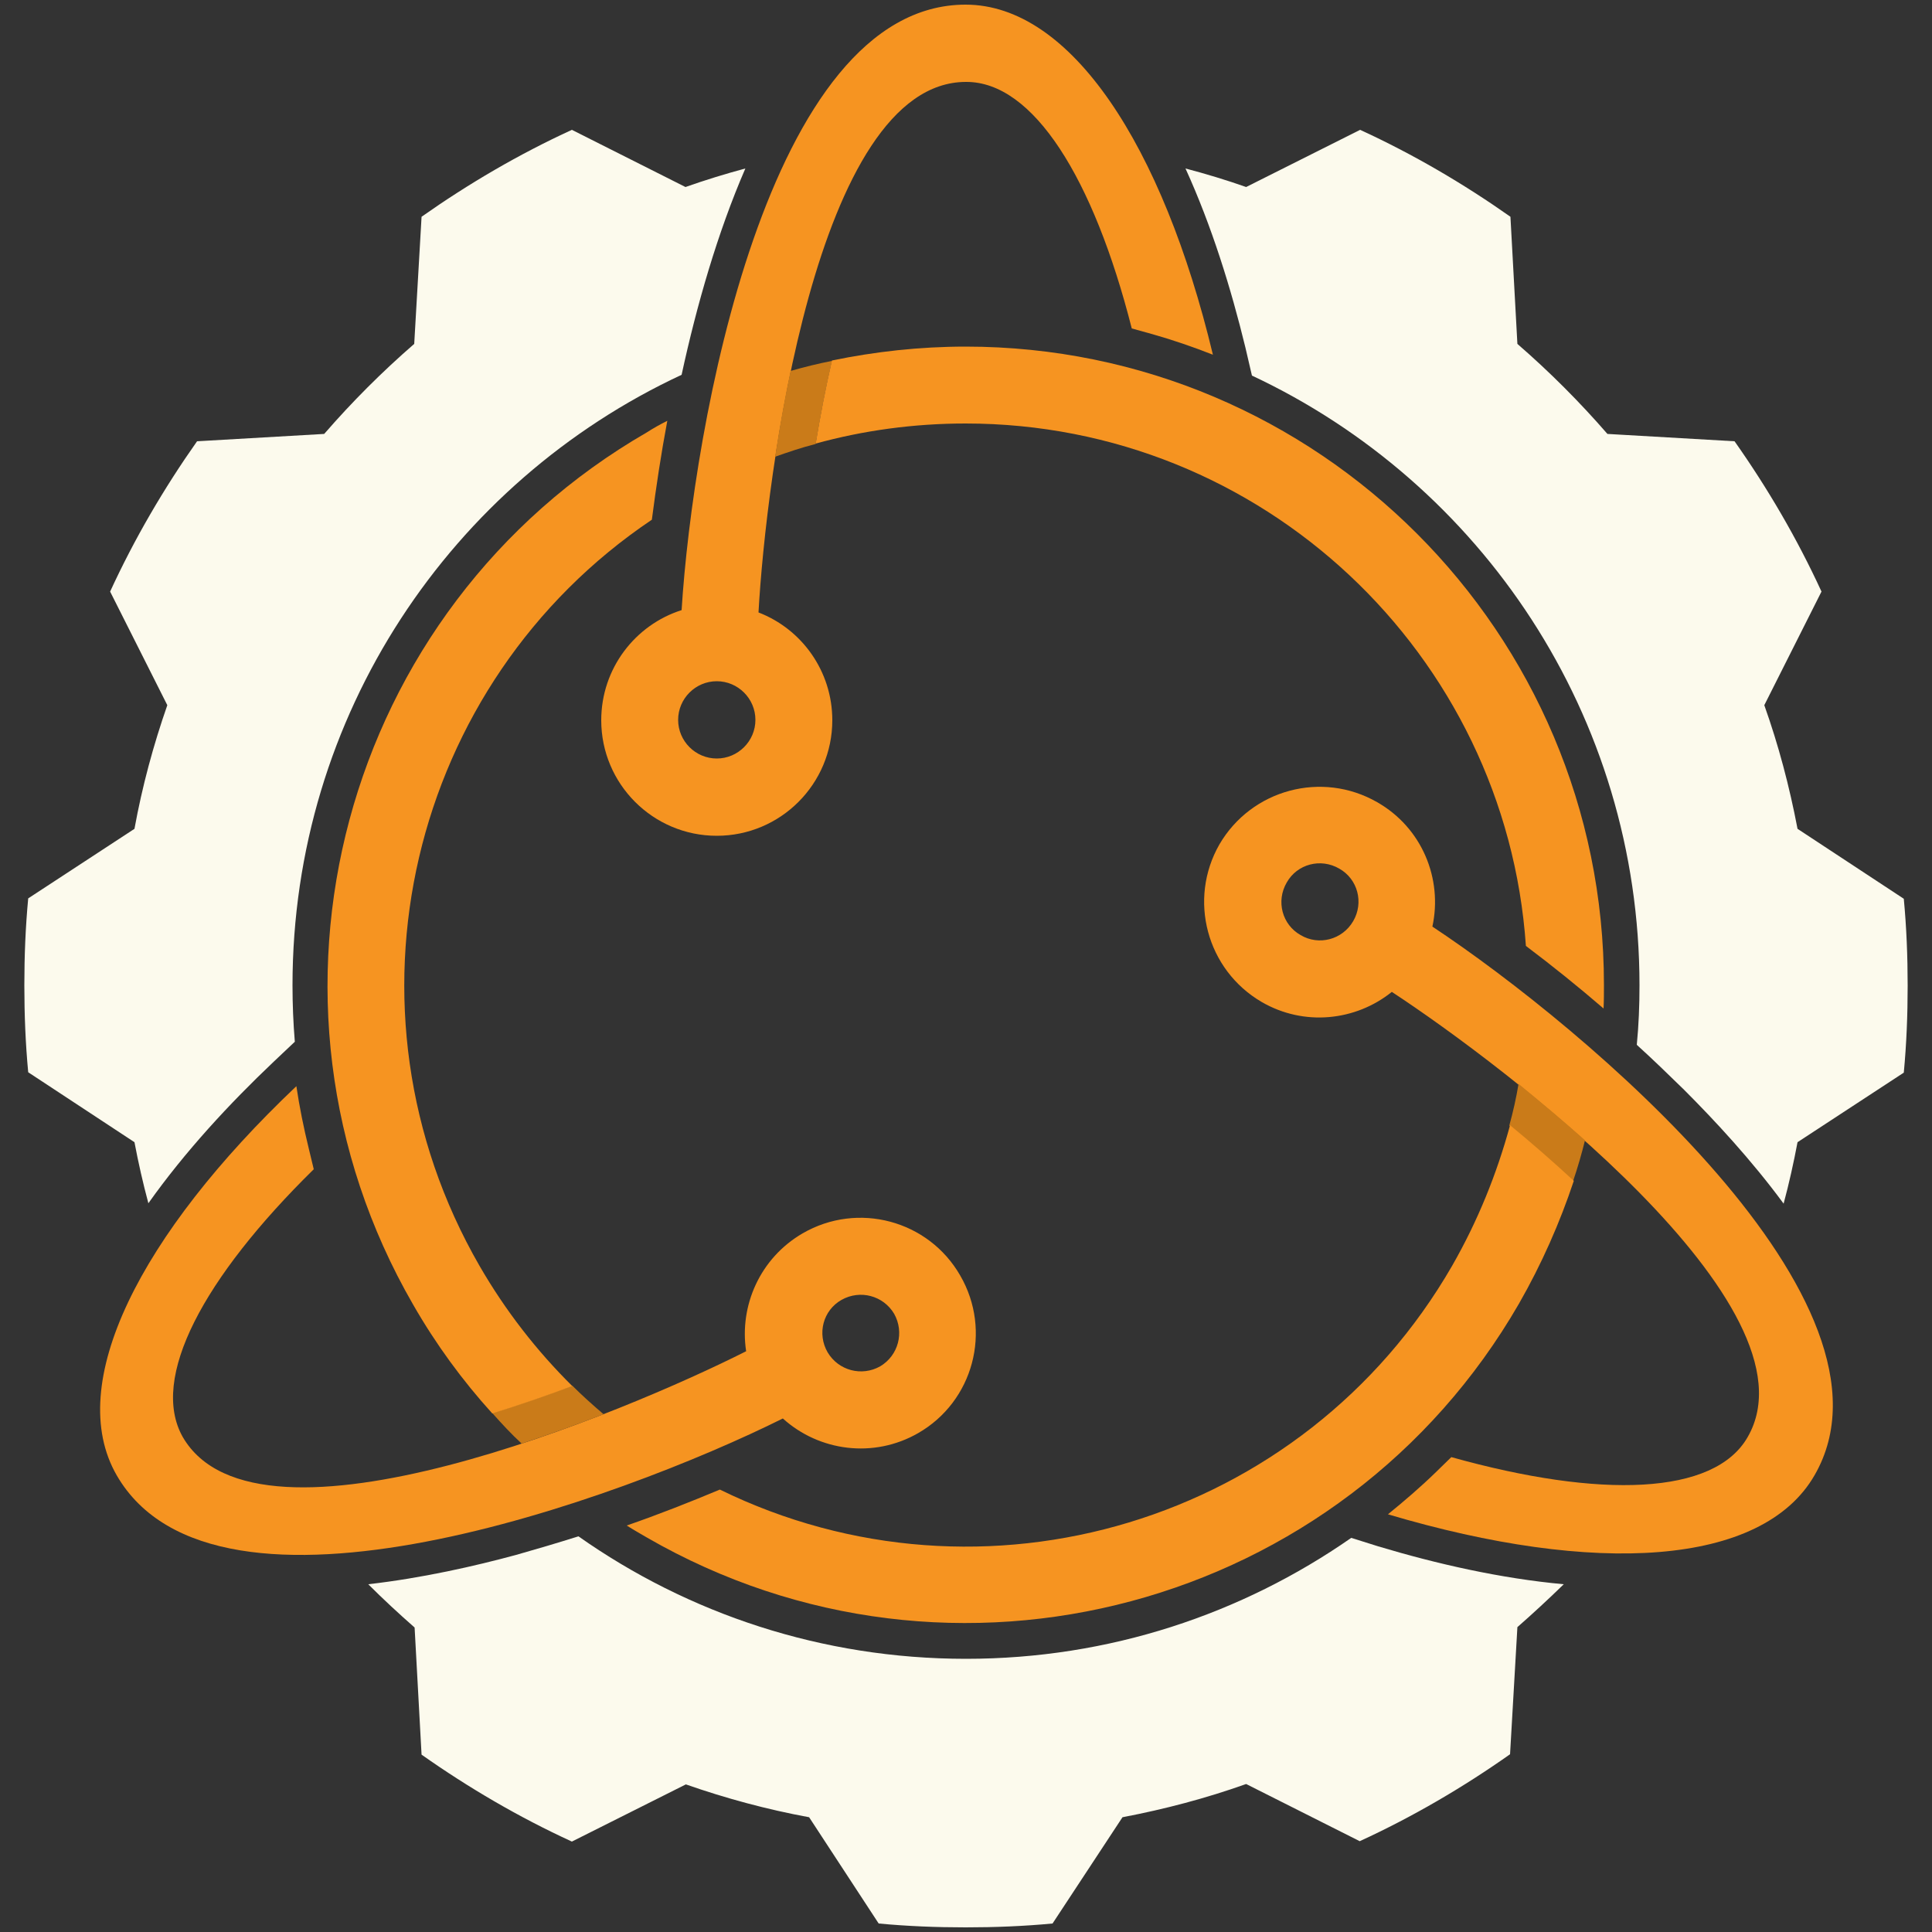
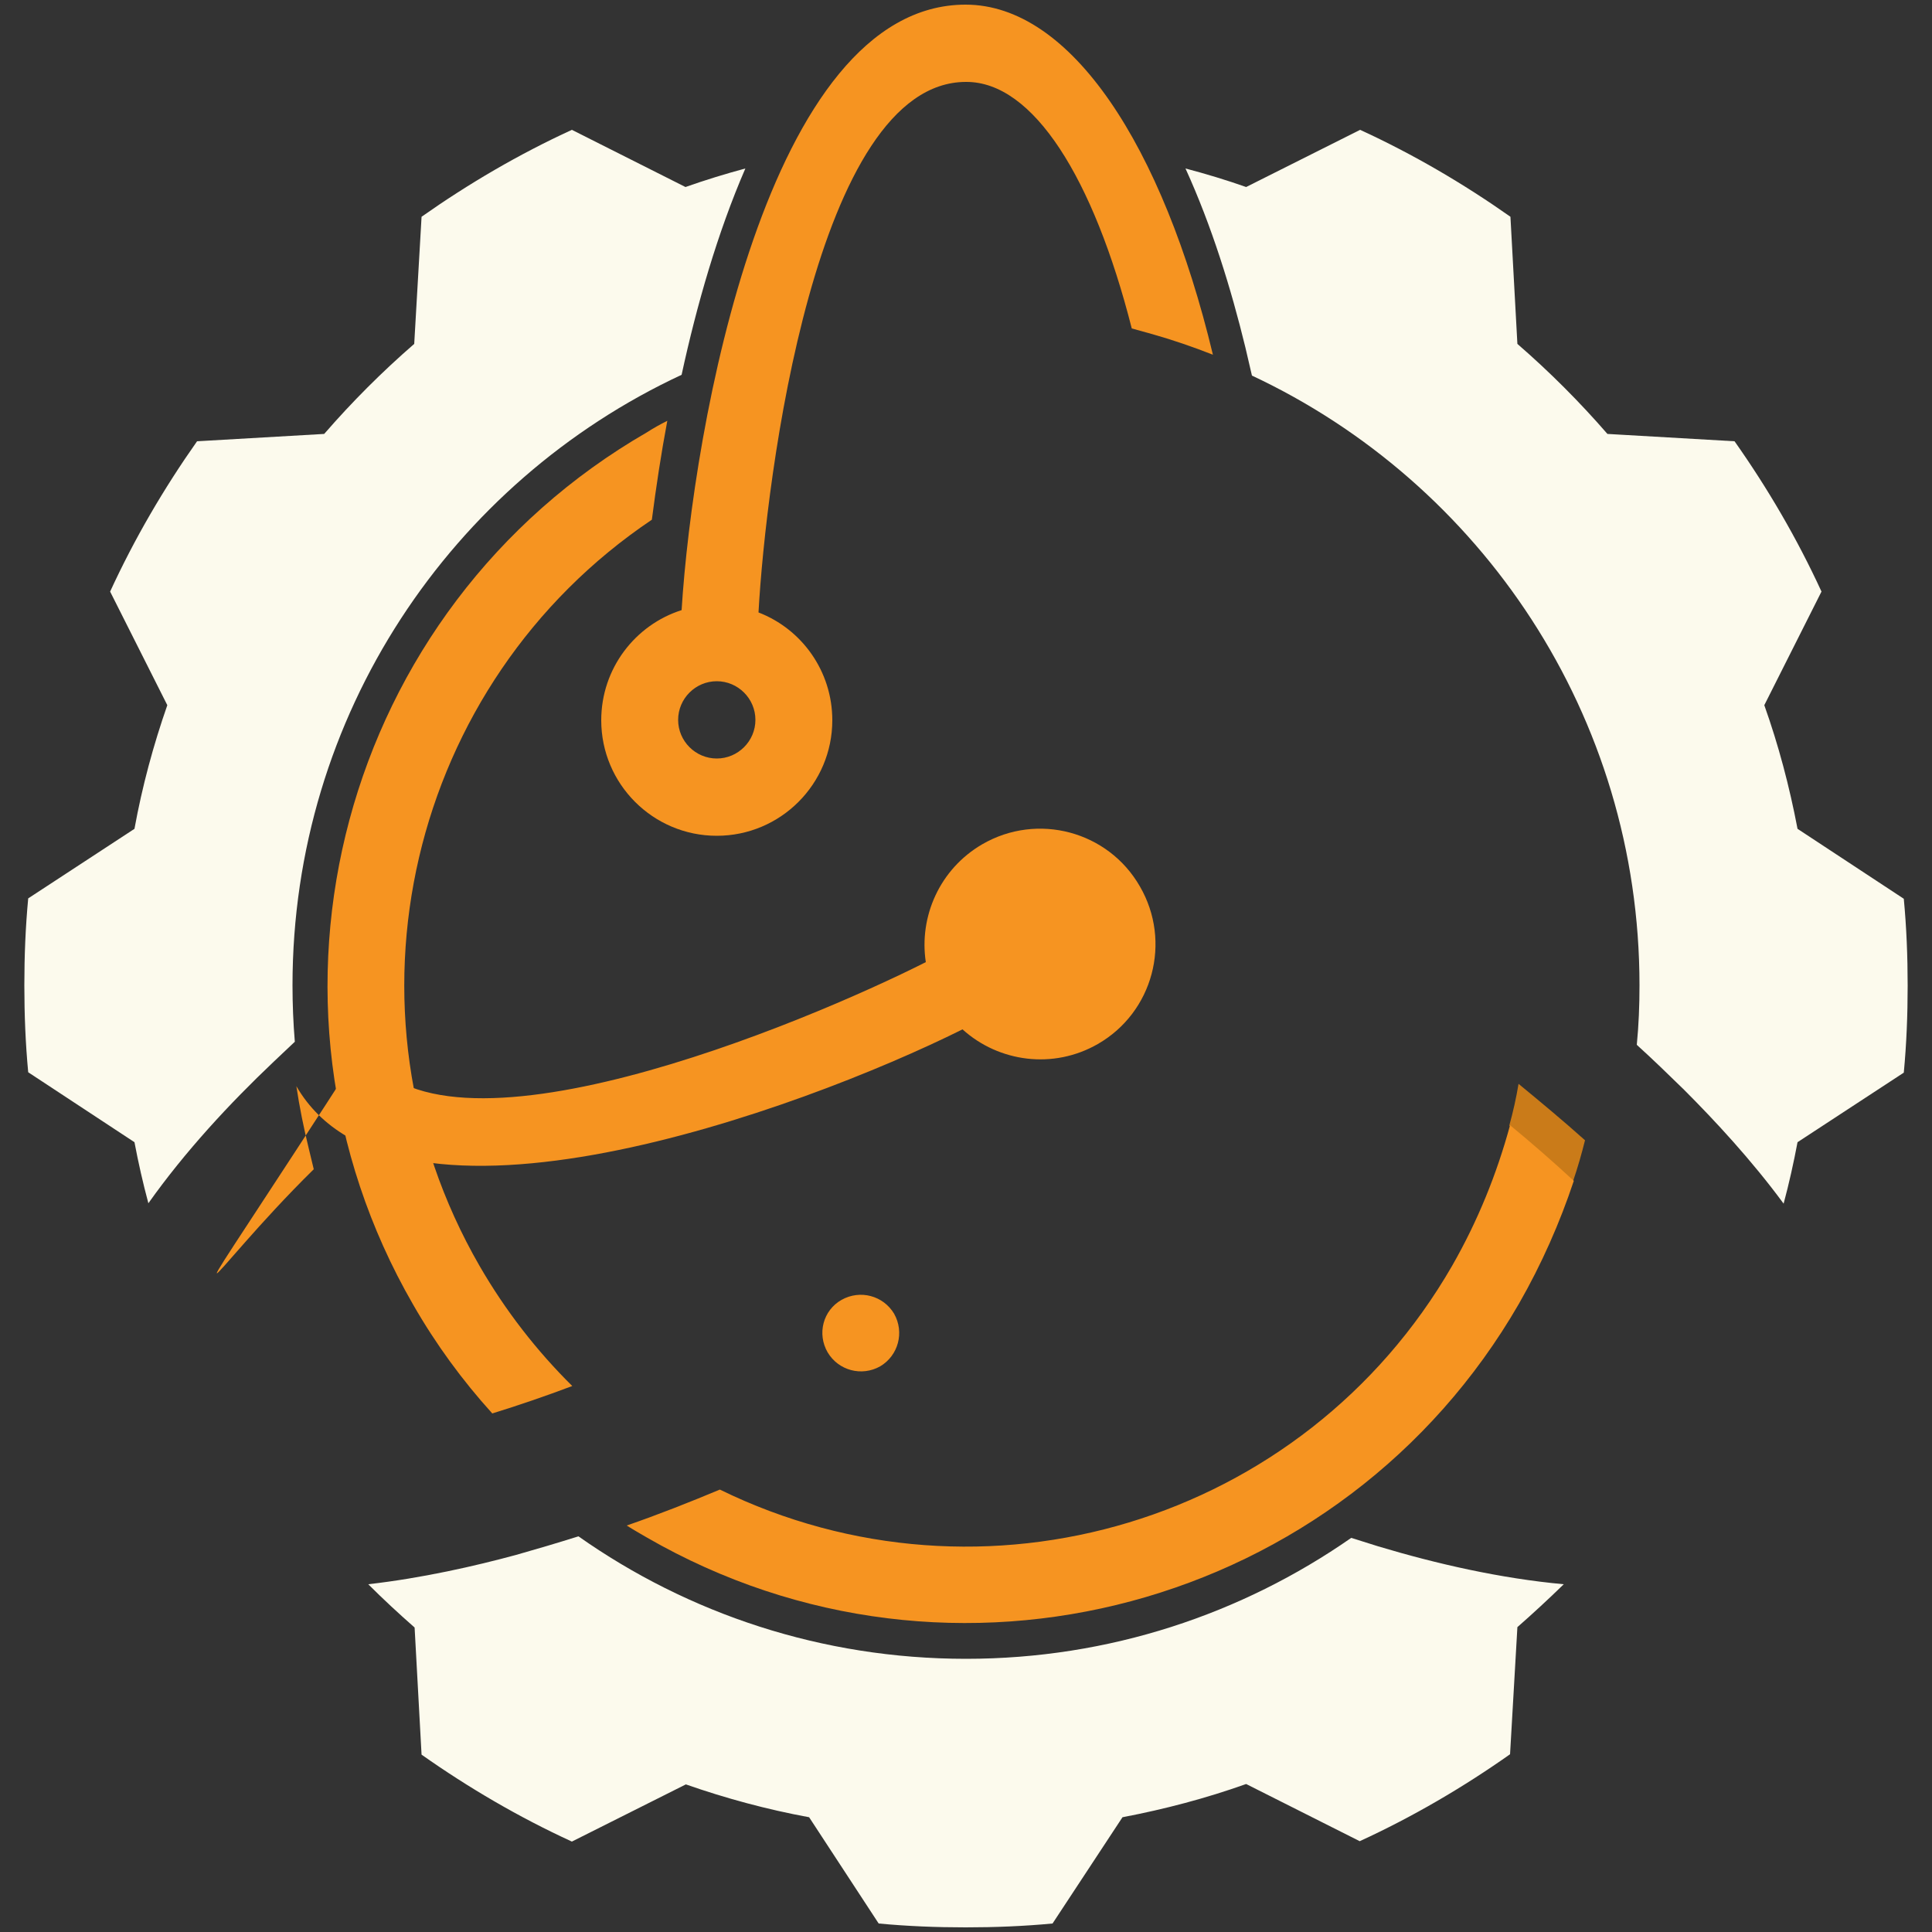
<svg xmlns="http://www.w3.org/2000/svg" version="1.1" id="Layer_1" x="0px" y="0px" viewBox="0 0 500 500" style="enable-background:new 0 0 500 500;" xml:space="preserve">
  <rect x="0" y="0" width="500" height="500" fill="#333333" stroke="none" />
  <style type="text/css">
	.st0{fill-rule:evenodd;clip-rule:evenodd;fill:#F69421;}
	.st1{fill-rule:evenodd;clip-rule:evenodd;fill:#CA7B19;}
	.st2{fill-rule:evenodd;clip-rule:evenodd;fill:#FCFAED;}
</style>
  <g>
    <path class="st0" d="M195.5,186.3c0,5.5-4.5,10-10,10s-10-4.5-10-10c0-5.5,4.5-10,10-10S195.5,180.8,195.5,186.3 M292.9,85l5.4,1.5   c5.3,1.5,10.5,3.3,15.6,5.3c-13-54.2-36.8-90.6-64-90.6c-51.4,0-70.6,109.9-73.5,156.7c-12,3.8-20.8,15.1-20.8,28.5   c0,16.5,13.4,29.9,29.9,29.9s29.9-13.4,29.9-29.9c0-12.7-7.9-23.6-19.1-27.9c1.9-34.5,14.8-137.3,53.7-137.3   C267.4,21.1,283,46.1,292.9,85z" />
-     <path class="st1" d="M204.6,96c-1.6,7.5-2.9,15-4,22.2c3.4-1.2,6.9-2.4,10.5-3.3c1.2-7.3,2.6-14.5,4.2-21.5   C211.7,94.1,208.1,95,204.6,96" />
-     <path class="st0" d="M249.9,109.6c76.8,0,139.8,59.7,145,135.2c6.9,5.2,13.6,10.6,20.1,16.2c0.1-2,0.1-4.1,0.1-6.1   c0-91.2-74-165.2-165.2-165.2c-11.9,0-23.5,1.3-34.6,3.6c-1.6,7-3,14.2-4.2,21.5C223.4,111.4,236.5,109.6,249.9,109.6" />
-     <path class="st0" d="M336.6,242c-4.8-2.7-6.4-8.8-3.6-13.6c2.7-4.8,8.8-6.4,13.6-3.6c4.8,2.7,6.4,8.8,3.6,13.6   C347.4,243.2,341.3,244.8,336.6,242 M375.6,377.1l-4,3.9c-3.9,3.8-8.1,7.4-12.4,10.9c53.5,15.9,96.8,13.5,110.4-10.1   c25.7-44.5-59.8-116.1-98.9-142c2.7-12.4-2.7-25.6-14.3-32.2c-14.3-8.2-32.5-3.3-40.8,10.9c-8.2,14.3-3.3,32.5,10.9,40.8   c11,6.4,24.4,4.9,33.7-2.6c29,19,111.5,81.5,92.1,115.2C443.7,387,414.2,387.9,375.6,377.1z" />
    <path class="st1" d="M410.2,295.1c-5.7-5.1-11.6-10-17.2-14.6c-0.6,3.6-1.4,7.2-2.4,10.8c5.7,4.7,11.3,9.5,16.5,14.4   C408.3,302.2,409.3,298.7,410.2,295.1" />
    <path class="st0" d="M375.8,327.6c-38.4,66.6-121.5,91.2-189.5,57.9c-7.9,3.3-16,6.5-24.1,9.3c1.7,1.1,3.5,2.1,5.2,3.1   c79,45.6,180.1,18.5,225.7-60.5c5.9-10.3,10.6-21,14.2-31.8c-5.3-4.9-10.8-9.7-16.5-14.4C387.4,303.7,382.5,315.9,375.8,327.6" />
-     <path class="st0" d="M217.8,336.4c4.8-2.7,10.8-1.1,13.6,3.6c2.7,4.8,1.1,10.8-3.6,13.6c-4.8,2.7-10.8,1.1-13.6-3.6   C211.4,345.2,213,339.1,217.8,336.4 M81.2,302.6l-1.3-5.4c-1.3-5.3-2.4-10.7-3.2-16.1c-40.5,38.4-60.1,77.1-46.5,100.7   c25.7,44.5,130.4,6.2,172.4-14.7c9.4,8.5,23.5,10.4,35,3.8c14.3-8.2,19.2-26.5,10.9-40.8c-8.2-14.3-26.5-19.2-40.8-10.9   c-11,6.4-16.4,18.7-14.6,30.5c-30.9,15.6-126.3,55.8-145.8,22.2C38.7,356.7,52.6,330.7,81.2,302.6z" />
-     <path class="st1" d="M135,373.6c7.3-2.4,14.5-5,21.2-7.6c-2.8-2.4-5.5-4.8-8.1-7.4c-6.9,2.6-13.9,5-20.7,7.1   C129.8,368.4,132.3,371.1,135,373.6" />
+     <path class="st0" d="M217.8,336.4c4.8-2.7,10.8-1.1,13.6,3.6c2.7,4.8,1.1,10.8-3.6,13.6c-4.8,2.7-10.8,1.1-13.6-3.6   C211.4,345.2,213,339.1,217.8,336.4 M81.2,302.6l-1.3-5.4c-1.3-5.3-2.4-10.7-3.2-16.1c25.7,44.5,130.4,6.2,172.4-14.7c9.4,8.5,23.5,10.4,35,3.8c14.3-8.2,19.2-26.5,10.9-40.8c-8.2-14.3-26.5-19.2-40.8-10.9   c-11,6.4-16.4,18.7-14.6,30.5c-30.9,15.6-126.3,55.8-145.8,22.2C38.7,356.7,52.6,330.7,81.2,302.6z" />
    <path class="st0" d="M124.1,327.6c-38.4-66.6-18.2-150.9,44.6-193.1c1.1-8.5,2.4-17.1,4-25.6c-1.8,0.9-3.6,1.9-5.3,3   c-79,45.6-106.1,146.7-60.5,225.7c5.9,10.3,12.8,19.7,20.5,28.2c6.8-2.1,13.8-4.5,20.7-7.1C138.9,349.6,130.8,339.2,124.1,327.6" />
    <path class="st2" d="M75.7,255c0-70,41.2-130.3,100.7-158c3.9-18,9.3-36.8,16.5-53.4c-5.2,1.4-10.4,3-15.5,4.8L148,33.6   c-13.7,6.3-26.7,13.9-38.9,22.5L107.2,89c-8.3,7.2-16.1,15-23.3,23.3L51,114.2c-8.6,12.2-16.2,25.2-22.5,38.9l14.8,29.4   c-3.6,10.3-6.5,21-8.5,32l-27.5,18c-0.7,7.4-1,14.9-1,22.5c0,7.6,0.3,15.1,1,22.5l27.5,18.1c1,5.3,2.2,10.6,3.6,15.8   c9.5-13.4,21-25.8,32.4-36.6l5.5-5.2C75.9,264.8,75.7,259.9,75.7,255" />
    <path class="st2" d="M324,97.2C383.3,125,424.3,185.2,424.3,255c0,5.2-0.2,10.3-0.7,15.4c4.2,3.8,8.2,7.7,12.2,11.6   c7.9,7.9,17.4,18.1,25.8,29.5c1.4-5.2,2.6-10.6,3.6-15.9l27.5-18c0.7-7.4,1-14.9,1-22.5c0-7.6-0.3-15.1-1-22.5l-27.5-18.1   c-2.1-11-4.9-21.6-8.6-32l14.8-29.4c-6.3-13.7-13.9-26.7-22.5-38.9l-32.9-1.9c-7.2-8.3-15-16.1-23.3-23.3l-1.8-32.9   c-12.2-8.6-25.2-16.2-38.9-22.5l-29.5,14.8c-5.1-1.8-10.4-3.4-15.7-4.8c6.8,14.9,11.8,31.1,15.5,46.3L324,97.2z" />
    <path class="st2" d="M349.7,398c-28.3,19.7-62.6,31.3-99.7,31.3c-37.3,0-71.9-11.7-100.3-31.7c-5.4,1.7-10.8,3.3-16.1,4.8   c-10.7,2.9-24.3,6-38.3,7.6c3.9,3.9,7.9,7.6,12,11.2l1.8,32.9c12.2,8.6,25.2,16.2,38.9,22.5l29.5-14.8c10.3,3.6,21,6.5,31.9,8.5   l18,27.5c7.4,0.7,14.9,1,22.5,1c7.6,0,15.1-0.3,22.5-1l18.1-27.5c11-2.1,21.6-4.9,32-8.6l29.4,14.8c13.7-6.3,26.7-13.9,38.9-22.5   l1.9-32.9c4.1-3.6,8.1-7.3,12-11.1c-16.4-1.5-33-5.3-48-9.8L349.7,398z" />
  </g>
</svg>